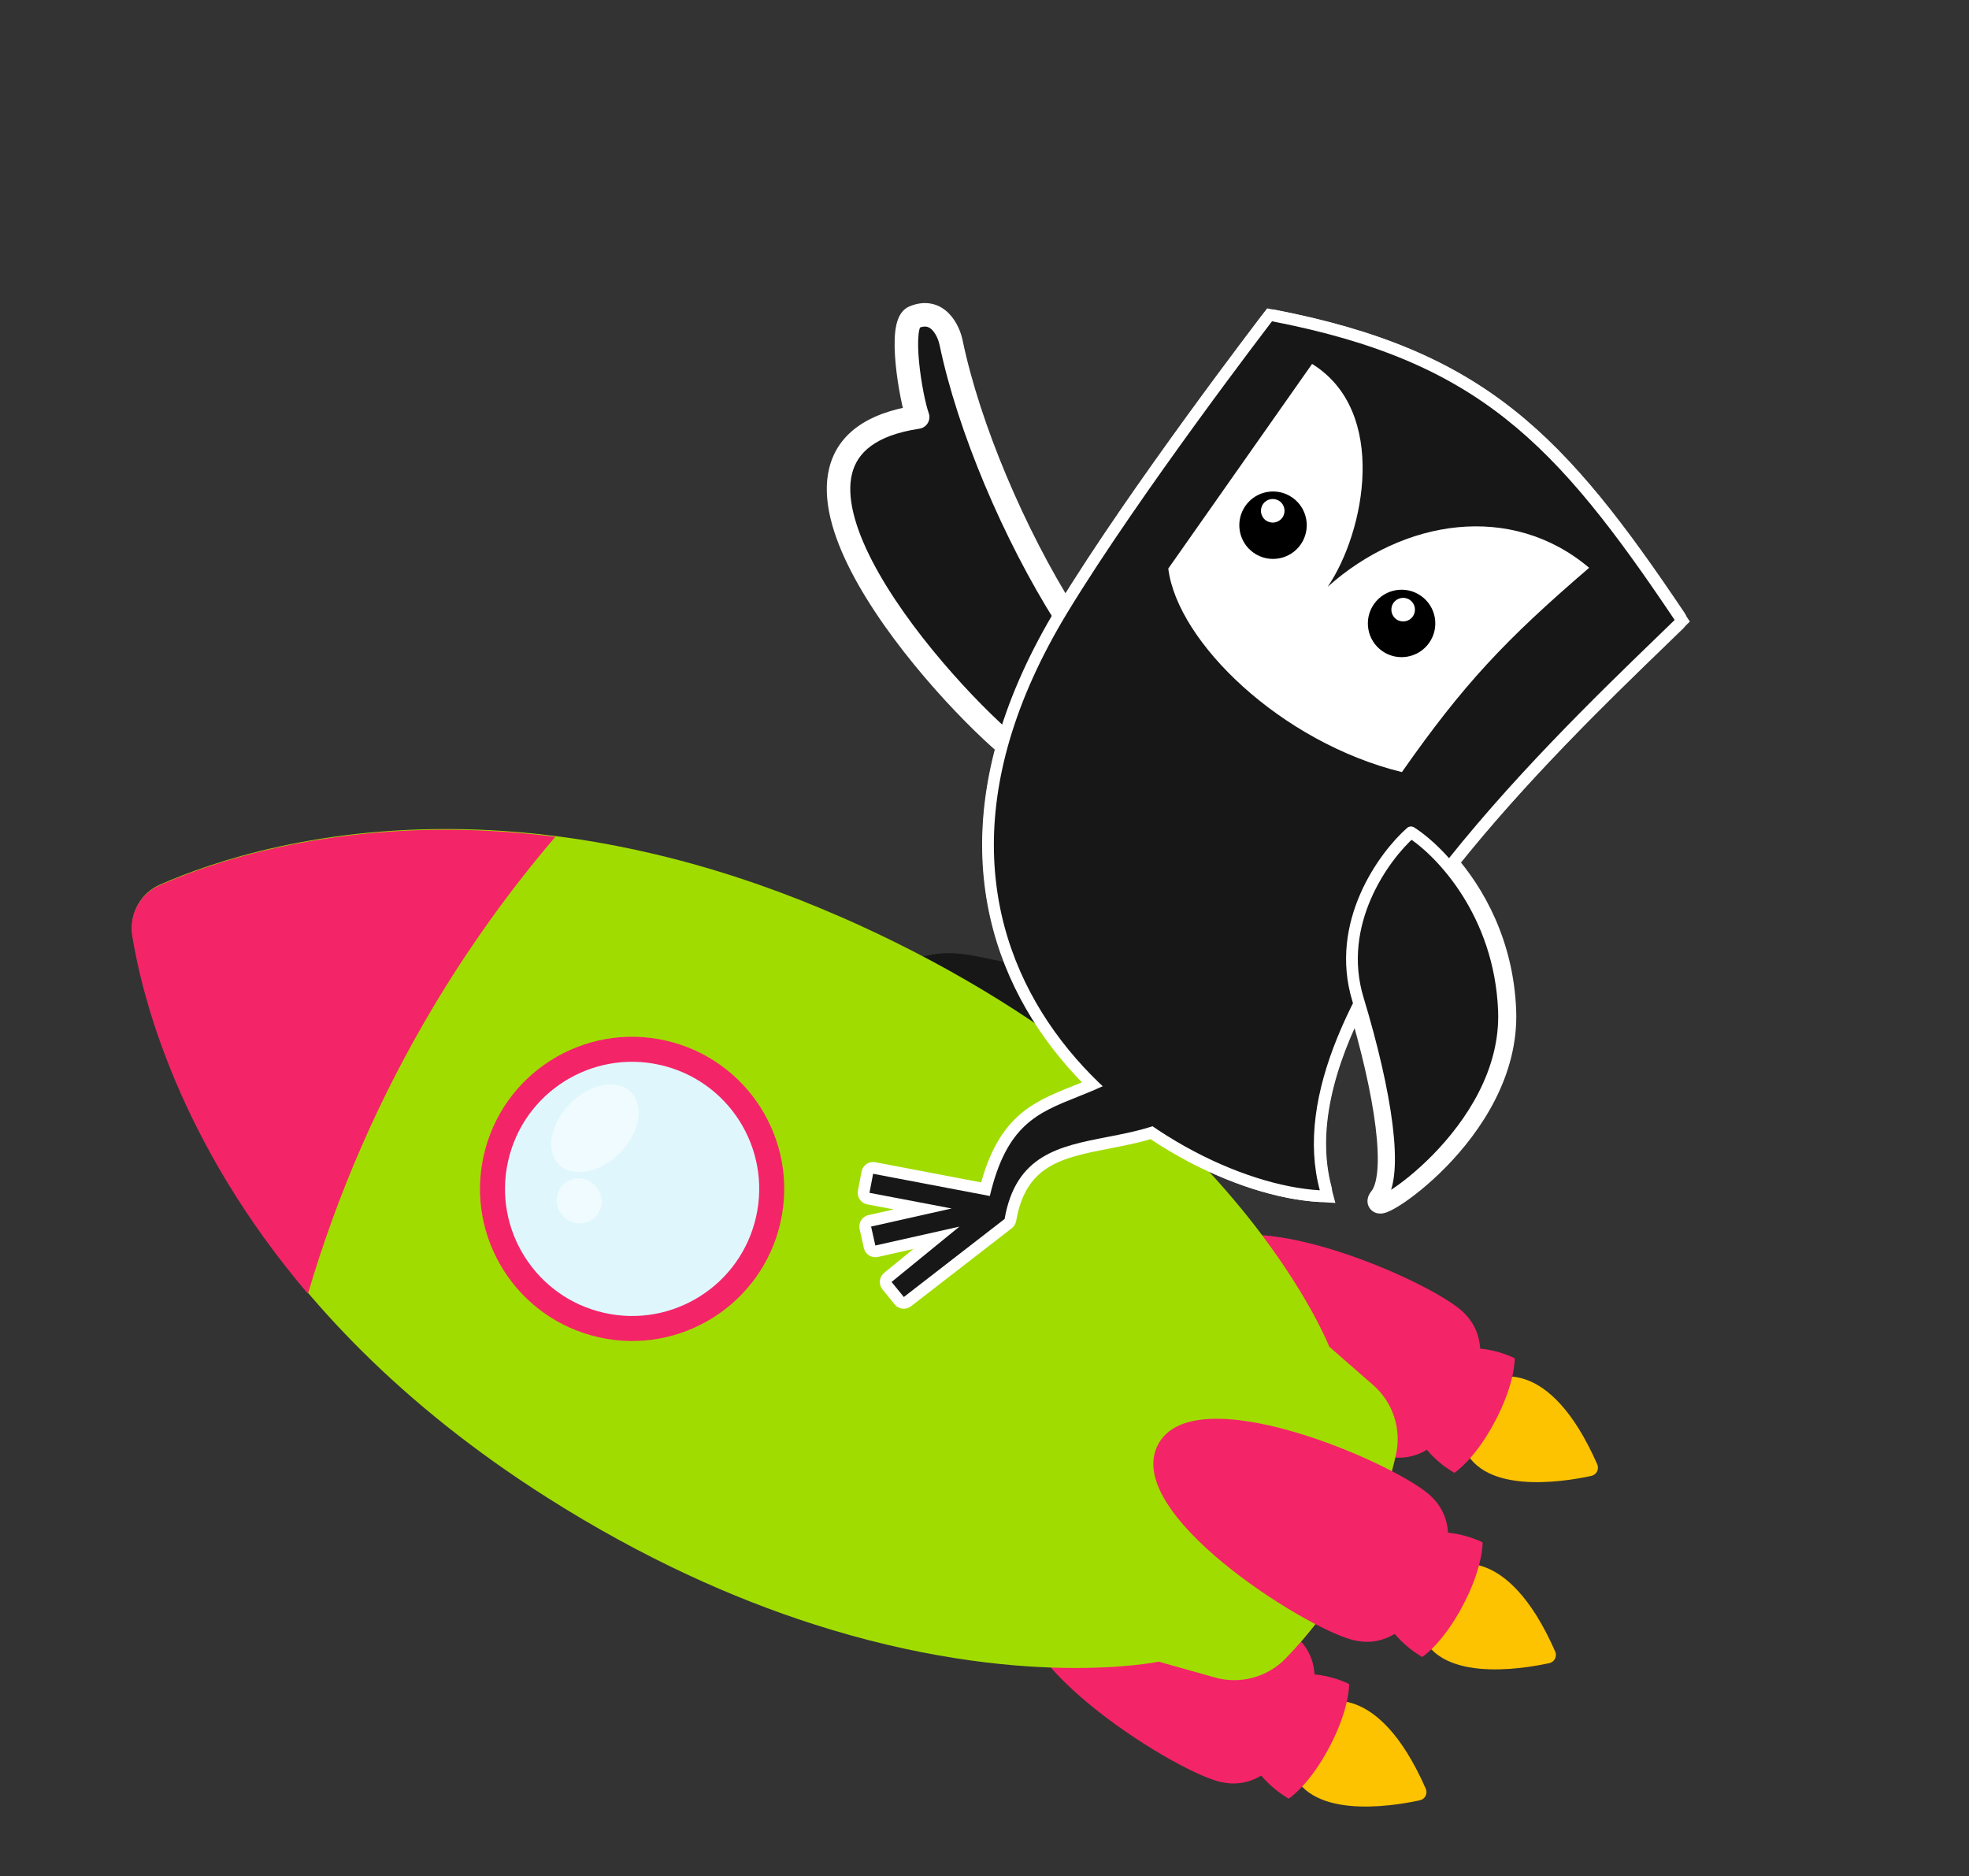
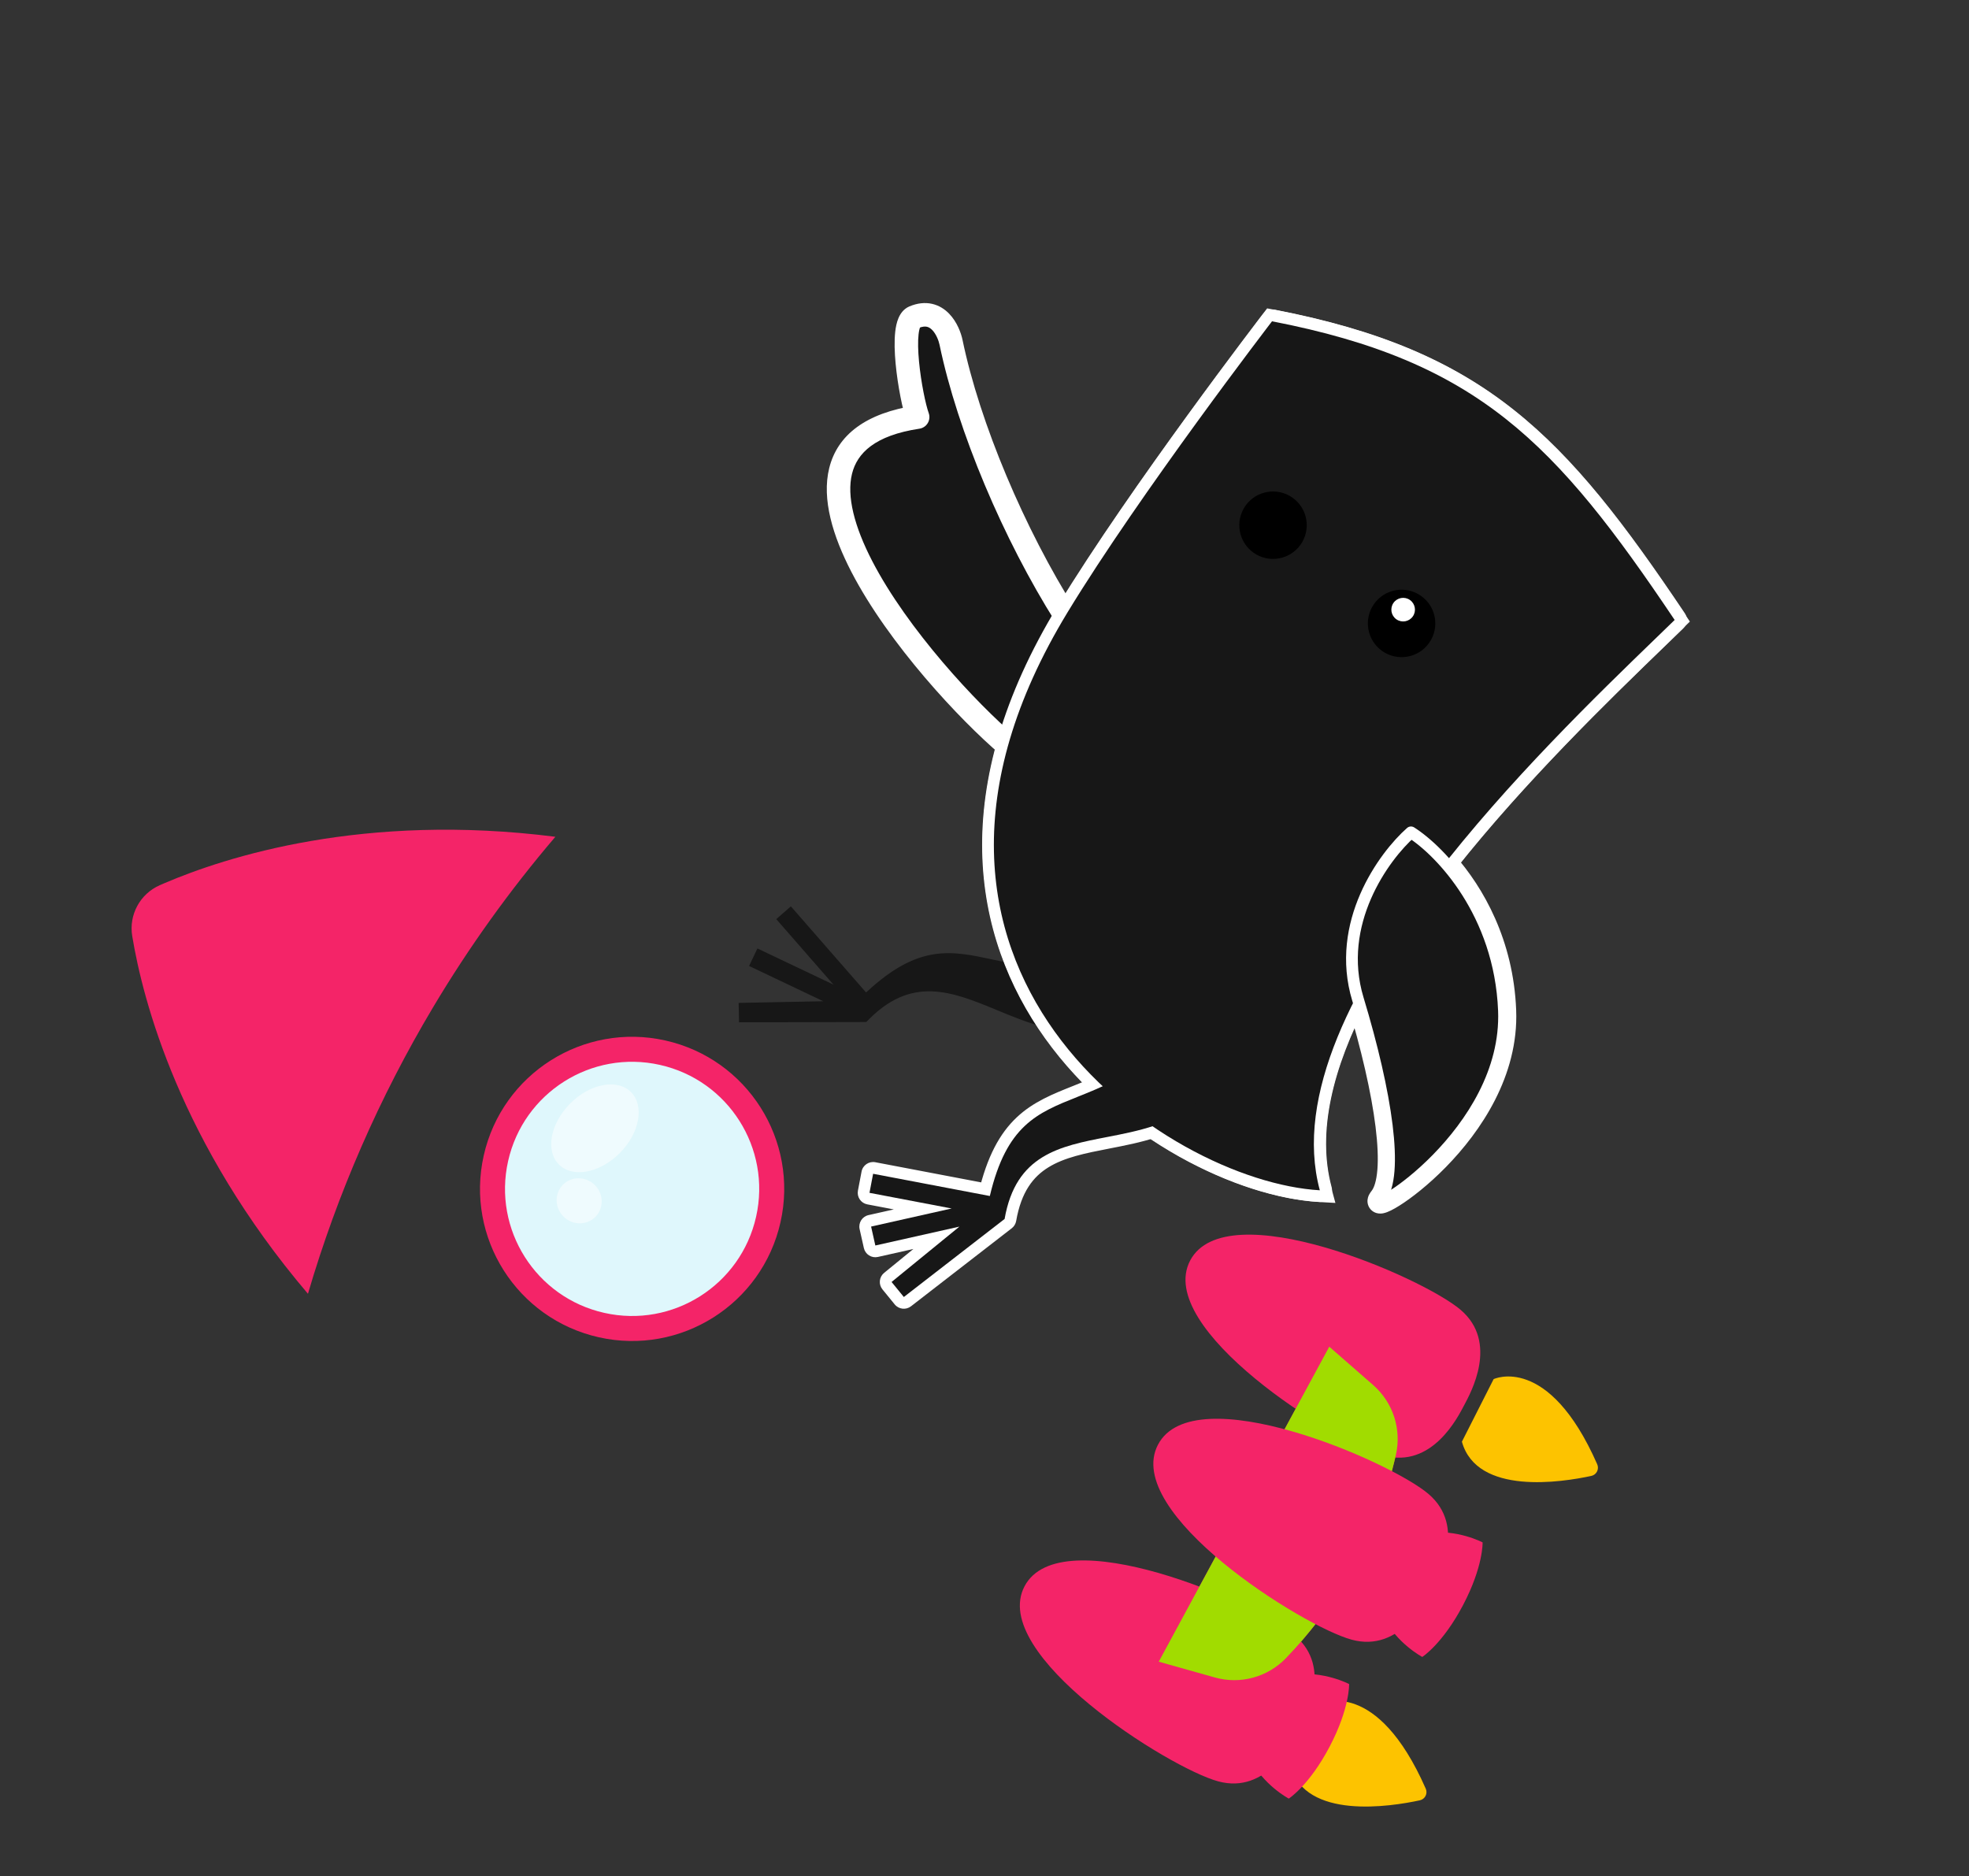
<svg xmlns="http://www.w3.org/2000/svg" width="636" height="606" viewBox="0 0 636 606" fill="none">
  <rect x="0" y="0" width="636" height="606" fill="#333333" stroke="none" />
  <path d="M362.068 223.148C338.794 197.786 314.725 147.632 307.037 110.6C306.292 107.01 301.091 106.36 297.713 107.782C294.337 109.206 293.095 112.754 293.233 116.415C293.441 121.862 293.802 127.959 296.258 134.746C231.931 140.097 303.761 223.666 327.939 242.903L362.068 223.148Z" fill="#171717" stroke="white" stroke-width="3.795" />
  <path d="M391.159 311.288C376.988 324.962 364.524 331.58 352.506 333.001C341.426 334.312 331.488 330.202 322.051 326.3C307.569 320.312 294.267 314.812 279.827 330.131L238.715 330.22L238.592 323.955L265.924 323.42L241.961 312.025L244.652 306.366L269.206 318.042L250.739 296.893L255.459 292.772L279.747 320.587C296.678 304.782 307.257 307.063 320.839 309.993C328.878 311.727 337.97 313.688 350.053 312.259C355.866 311.571 364.306 308.173 376.656 296.257L391.159 311.288Z" fill="#171717" />
  <path d="M427.068 550.266C427.068 550.266 444.732 541.868 460.529 577.78C461.221 579.351 460.302 581.166 458.623 581.531C449.188 583.576 421.679 587.927 416.819 570.476L427.068 550.266Z" fill="#FDC300" />
  <path d="M403.712 567.974C407.993 576.613 416.284 580.98 416.284 580.98C416.284 580.98 422.846 576.791 429.437 564.275C436.029 551.76 435.774 543.979 435.774 543.979C435.774 543.979 427.483 539.612 417.937 540.968" fill="#F42468" />
  <path d="M393.494 575.412C409.156 579.651 417.443 562.92 419.489 559.037C421.536 555.152 430.644 538.854 418.291 528.332C405.796 517.697 342.536 490.368 330.934 512.395C319.334 534.418 377.652 571.127 393.494 575.412Z" fill="#F42468" />
  <path d="M482.454 445.479C482.454 445.479 500.119 437.082 515.916 472.993C516.607 474.565 515.688 476.38 514.01 476.745C504.574 478.79 477.066 483.141 472.206 465.69L482.454 445.479Z" fill="#FDC300" />
-   <path d="M457.213 462.741C461.495 471.38 469.786 475.747 469.786 475.747C469.786 475.747 476.347 471.558 482.939 459.042C489.531 446.527 489.276 438.746 489.276 438.746C489.276 438.746 480.985 434.379 471.438 435.735" fill="#F42468" />
  <path d="M446.995 470.178C462.656 474.418 470.944 457.686 472.99 453.803C475.036 449.918 484.145 433.62 471.792 423.098C459.297 412.463 396.037 385.134 384.434 407.161C372.835 429.184 431.153 465.894 446.995 470.178Z" fill="#F42468" />
  <path d="M374.281 536.753L392.403 541.852C400.602 544.158 409.405 541.778 415.323 535.653C432.947 517.414 445.242 494.701 450.88 469.972C452.774 461.669 449.954 452.995 443.541 447.392L429.365 435.005L374.281 536.753Z" fill="#F42468" />
  <path d="M448.286 479.705C445.026 490.373 440.497 500.588 434.815 510.134C429.356 519.324 422.824 527.894 415.326 535.657C409.405 541.778 400.599 544.164 392.407 541.854L374.281 536.755L399.166 490.78L429.362 435.01L443.544 447.397C446.747 450.197 449.057 453.766 450.328 457.67C451.598 461.58 451.83 465.823 450.88 469.974C450.127 473.257 449.268 476.5 448.286 479.705Z" fill="#A1DC00" />
-   <path d="M42.837 302.126C45.551 318.651 53.724 351.523 78.065 388.932C98.073 419.674 129.013 453.494 176.846 483.811C207.871 503.474 236.862 516.309 262.568 524.578C329.616 546.161 374.285 536.746 374.285 536.746C375.068 536.062 375.85 535.363 376.61 534.658C391.356 521.247 403.45 505.392 412.47 487.926C417.41 478.364 421.414 468.325 424.436 457.931C424.522 457.643 424.599 457.36 424.675 457.074C426.73 449.857 428.294 442.496 429.361 435.01C429.361 435.01 423.563 420.117 407.491 398.756C404.864 395.252 401.958 391.594 398.756 387.79C394.96 383.281 390.743 378.566 386.083 373.742C385.644 373.283 385.201 372.83 384.754 372.368C378.758 366.221 372.044 359.883 364.538 353.478C362.466 351.72 360.334 349.94 358.142 348.169C337.158 331.164 310.554 313.887 277.101 298.638C275.015 297.693 272.934 296.76 270.856 295.877C262.042 292.029 253.414 288.663 244.982 285.723C233.29 281.635 221.985 278.37 211.103 275.813C193.975 271.777 177.901 269.474 162.982 268.445C160.036 268.242 157.136 268.087 154.276 267.986C104.075 266.091 68.189 278.46 51.688 285.742C45.341 288.536 41.709 295.279 42.837 302.126Z" fill="#A1DC00" />
  <path d="M179.389 270.296C164.647 287.56 151.439 305.991 139.875 325.39C122.613 354.336 109.015 385.411 99.47 417.914C58.044 369.23 46.111 323.011 42.706 302.345C41.583 295.498 45.232 288.755 51.579 285.949C52.06 285.735 52.562 285.515 53.079 285.297C73.037 276.748 117.574 262.421 179.389 270.296Z" fill="#F42468" />
-   <path d="M468.877 505.958C468.877 505.958 486.542 497.561 502.338 533.472C503.03 535.043 502.111 536.859 500.432 537.224C490.997 539.269 463.488 543.619 458.628 526.169L468.877 505.958Z" fill="#FDC300" />
  <path d="M446.829 522.213C451.11 530.852 459.401 535.219 459.401 535.219C459.401 535.219 465.963 531.03 472.555 518.514C479.147 505.998 478.891 498.217 478.891 498.217C478.891 498.217 470.6 493.85 461.054 495.206" fill="#F42468" />
  <path d="M436.609 529.65C452.271 533.889 460.558 517.158 462.604 513.275C464.651 509.39 473.759 493.092 461.406 482.57C448.911 471.935 385.651 444.606 374.049 466.633C362.446 488.66 420.769 525.366 436.609 529.65Z" fill="#F42468" />
  <circle cx="204.176" cy="384.032" r="45.087" transform="rotate(12.653 204.176 384.032)" fill="#DFF7FC" stroke="#F42468" stroke-width="8.078" />
  <ellipse opacity="0.5" cx="192.175" cy="364.463" rx="11.322" ry="16.503" transform="rotate(44.705 192.175 364.463)" fill="white" />
  <ellipse opacity="0.5" cx="187.072" cy="387.883" rx="7.378" ry="7.177" transform="rotate(44.705 187.072 387.883)" fill="white" />
  <mask id="path-19-outside-1_1_5373" maskUnits="userSpaceOnUse" x="196.25" y="63.813" width="366.622" height="410.06" fill="black">
    <rect fill="white" x="196.25" y="63.813" width="366.622" height="410.06" />
    <path fill-rule="evenodd" clip-rule="evenodd" d="M411.025 103.758C411.025 103.758 368.281 159.417 344.982 197.756C344.727 198.174 344.475 198.592 344.225 199.01C327.548 172.595 312.881 137.991 307.19 110.578C306.445 106.989 302.985 99.203 295.215 102.474C290.107 104.624 294.204 128.627 296.411 134.725C235.266 143.938 299.673 218.798 325.72 240.927C312.361 288.988 330.227 326.29 356.291 350.82C353.389 352.162 350.599 353.276 347.936 354.34C335.034 359.493 325.101 363.461 319.719 386.326L282.016 379.147L280.844 385.303L307.383 390.356L281.364 396.201L282.738 402.314L309.891 396.215L287.978 414.096L291.94 418.951L324.49 393.743C328.095 373.001 342.225 370.259 357.609 367.273C362.508 366.322 367.534 365.346 372.387 363.757C390.988 376.497 411.17 383.587 426.459 384.459C421.28 365.244 426.997 343.491 438.432 321.564C438.536 321.942 438.645 322.32 438.76 322.699C448.011 353.262 451.947 379.586 446.013 387.028C440.08 394.469 487.492 365.903 485.942 326.409C485.094 304.821 475.815 288.67 466.994 278.684C489.902 249.739 517.144 223.391 535.414 205.721C537.414 203.787 539.307 201.957 541.074 200.238C502.577 142.879 477.543 116.634 411.025 103.758Z" />
  </mask>
  <path fill-rule="evenodd" clip-rule="evenodd" d="M411.025 103.758C411.025 103.758 368.281 159.417 344.982 197.756C344.727 198.174 344.475 198.592 344.225 199.01C327.548 172.595 312.881 137.991 307.19 110.578C306.445 106.989 302.985 99.203 295.215 102.474C290.107 104.624 294.204 128.627 296.411 134.725C235.266 143.938 299.673 218.798 325.72 240.927C312.361 288.988 330.227 326.29 356.291 350.82C353.389 352.162 350.599 353.276 347.936 354.34C335.034 359.493 325.101 363.461 319.719 386.326L282.016 379.147L280.844 385.303L307.383 390.356L281.364 396.201L282.738 402.314L309.891 396.215L287.978 414.096L291.94 418.951L324.49 393.743C328.095 373.001 342.225 370.259 357.609 367.273C362.508 366.322 367.534 365.346 372.387 363.757C390.988 376.497 411.17 383.587 426.459 384.459C421.28 365.244 426.997 343.491 438.432 321.564C438.536 321.942 438.645 322.32 438.76 322.699C448.011 353.262 451.947 379.586 446.013 387.028C440.08 394.469 487.492 365.903 485.942 326.409C485.094 304.821 475.815 288.67 466.994 278.684C489.902 249.739 517.144 223.391 535.414 205.721C537.414 203.787 539.307 201.957 541.074 200.238C502.577 142.879 477.543 116.634 411.025 103.758Z" fill="#171717" />
  <path d="M344.982 197.756L348.224 199.726L348.224 199.726L344.982 197.756ZM411.025 103.758L411.746 100.033C410.335 99.76 408.891 100.307 408.016 101.447L411.025 103.758ZM344.225 199.01L341.017 201.035C341.72 202.15 342.952 202.82 344.27 202.804C345.588 202.788 346.803 202.09 347.48 200.959L344.225 199.01ZM307.19 110.578L303.475 111.349L303.475 111.35L307.19 110.578ZM295.215 102.474L293.743 98.977L293.743 98.977L295.215 102.474ZM296.411 134.725L296.976 138.477C298.1 138.307 299.089 137.643 299.671 136.666C300.252 135.689 300.365 134.503 299.979 133.434L296.411 134.725ZM325.72 240.927L329.376 241.943C329.772 240.518 329.304 238.993 328.177 238.035L325.72 240.927ZM356.291 350.82L357.883 354.264C359.027 353.736 359.834 352.673 360.036 351.429C360.238 350.185 359.809 348.921 358.891 348.057L356.291 350.82ZM347.936 354.34L346.529 350.816L346.529 350.816L347.936 354.34ZM319.719 386.326L319.009 390.053C321.005 390.433 322.946 389.173 323.412 387.195L319.719 386.326ZM282.016 379.147L282.726 375.42C280.667 375.028 278.681 376.379 278.289 378.438L282.016 379.147ZM280.844 385.303L277.117 384.593C276.928 385.582 277.141 386.604 277.707 387.437C278.272 388.269 279.146 388.842 280.134 389.03L280.844 385.303ZM307.383 390.356L308.214 394.058C309.969 393.664 311.206 392.092 311.177 390.294C311.147 388.496 309.859 386.965 308.093 386.629L307.383 390.356ZM281.364 396.201L280.533 392.499C278.488 392.958 277.203 394.988 277.662 397.032L281.364 396.201ZM282.738 402.314L279.036 403.146C279.256 404.128 279.858 404.982 280.708 405.52C281.558 406.058 282.588 406.237 283.569 406.016L282.738 402.314ZM309.891 396.215L312.29 399.155C313.654 398.042 314.073 396.138 313.303 394.555C312.534 392.973 310.777 392.127 309.06 392.513L309.891 396.215ZM287.978 414.096L285.58 411.157C284.8 411.793 284.305 412.713 284.203 413.714C284.102 414.715 284.402 415.715 285.039 416.495L287.978 414.096ZM291.94 418.951L289 421.35C290.301 422.944 292.636 423.211 294.263 421.951L291.94 418.951ZM324.49 393.743L326.814 396.743C327.562 396.163 328.067 395.325 328.229 394.392L324.49 393.743ZM357.609 367.273L358.332 370.998L357.609 367.273ZM372.387 363.757L374.531 360.627C373.558 359.96 372.329 359.784 371.207 360.151L372.387 363.757ZM426.459 384.459L426.242 388.247C427.459 388.316 428.635 387.797 429.403 386.851C430.172 385.905 430.439 384.648 430.122 383.471L426.459 384.459ZM438.432 321.564L442.091 320.559C441.678 319.055 440.386 317.957 438.835 317.791C437.284 317.626 435.789 318.426 435.068 319.809L438.432 321.564ZM438.76 322.699L442.391 321.6L442.391 321.6L438.76 322.699ZM485.942 326.409L489.733 326.26L485.942 326.409ZM466.994 278.684L464.019 276.329C462.879 277.769 462.934 279.819 464.15 281.195L466.994 278.684ZM535.414 205.721L532.777 202.994L532.777 202.994L535.414 205.721ZM541.074 200.238L543.719 202.959C545.033 201.681 545.246 199.646 544.225 198.124L541.074 200.238ZM348.224 199.726C359.788 180.697 376.222 157.302 389.81 138.611C396.594 129.277 402.653 121.138 407.016 115.333C409.196 112.431 410.953 110.113 412.163 108.521C412.768 107.725 413.237 107.111 413.554 106.697C413.712 106.489 413.833 106.332 413.914 106.227C413.954 106.174 413.984 106.134 414.005 106.108C414.015 106.095 414.022 106.085 414.027 106.078C414.03 106.075 414.032 106.073 414.033 106.071C414.033 106.07 414.034 106.07 414.034 106.07C414.034 106.069 414.034 106.069 411.025 103.758C408.016 101.447 408.016 101.447 408.015 101.448C408.015 101.448 408.014 101.449 408.014 101.45C408.012 101.452 408.01 101.455 408.008 101.458C408.002 101.465 407.994 101.476 407.984 101.489C407.963 101.517 407.931 101.557 407.89 101.611C407.808 101.719 407.685 101.879 407.525 102.088C407.204 102.508 406.732 103.127 406.123 103.928C404.905 105.53 403.14 107.86 400.949 110.774C396.569 116.604 390.485 124.776 383.671 134.149C370.062 152.871 353.474 176.475 341.739 195.785L348.224 199.726ZM347.48 200.959C347.726 200.549 347.974 200.138 348.224 199.726L341.739 195.785C341.48 196.211 341.224 196.636 340.969 197.061L347.48 200.959ZM303.475 111.35C309.272 139.275 324.137 174.299 341.017 201.035L347.433 196.984C330.96 170.891 316.489 136.708 310.905 109.807L303.475 111.35ZM296.687 105.971C298.016 105.411 298.877 105.432 299.415 105.555C299.976 105.683 300.54 106.005 301.115 106.597C302.367 107.886 303.188 109.966 303.475 111.349L310.905 109.807C310.447 107.601 309.165 103.993 306.558 101.31C305.204 99.915 303.399 98.68 301.103 98.156C298.783 97.627 296.298 97.901 293.743 98.977L296.687 105.971ZM299.979 133.434C299.027 130.804 297.494 123.629 296.848 116.763C296.526 113.349 296.45 110.256 296.707 107.989C296.836 106.844 297.03 106.112 297.2 105.714C297.387 105.274 297.34 105.696 296.687 105.971L293.743 98.977C291.813 99.789 290.776 101.431 290.219 102.739C289.643 104.089 289.336 105.633 289.166 107.136C288.824 110.165 288.952 113.857 289.292 117.474C289.97 124.672 291.588 132.548 292.843 136.016L299.979 133.434ZM328.177 238.035C315.388 227.17 293.154 203.294 281.738 181.238C275.969 170.092 273.412 160.256 275.214 153.009C276.857 146.404 282.533 140.653 296.976 138.477L295.845 130.973C279.716 133.403 270.514 140.465 267.85 151.178C265.345 161.251 269.053 173.24 274.999 184.726C287.012 207.936 310.005 232.554 323.263 243.819L328.177 238.035ZM358.891 348.057C333.65 324.301 316.464 288.396 329.376 241.943L322.064 239.911C308.259 289.579 326.804 328.279 353.691 353.583L358.891 348.057ZM349.344 357.863C351.997 356.804 354.876 355.654 357.883 354.264L354.699 347.376C351.901 348.669 349.202 349.748 346.529 350.816L349.344 357.863ZM323.412 387.195C325.995 376.224 329.55 370.278 333.61 366.452C337.769 362.533 342.781 360.485 349.344 357.863L346.529 350.816C340.19 353.348 333.785 355.86 328.406 360.93C322.928 366.092 318.825 373.563 316.025 385.457L323.412 387.195ZM281.306 382.875L319.009 390.053L320.428 382.599L282.726 375.42L281.306 382.875ZM284.571 386.013L285.743 379.857L278.289 378.438L277.117 384.593L284.571 386.013ZM308.093 386.629L281.554 381.576L280.134 389.03L306.673 394.083L308.093 386.629ZM282.196 399.903L308.214 394.058L306.551 386.654L280.533 392.499L282.196 399.903ZM286.44 401.483L285.066 395.369L277.662 397.032L279.036 403.146L286.44 401.483ZM309.06 392.513L281.906 398.612L283.569 406.016L310.723 399.917L309.06 392.513ZM290.377 417.036L312.29 399.155L307.493 393.275L285.58 411.157L290.377 417.036ZM294.88 416.552L290.918 411.697L285.039 416.495L289 421.35L294.88 416.552ZM322.167 390.743L289.617 415.951L294.263 421.951L326.814 396.743L322.167 390.743ZM356.886 363.548C349.365 365.008 341.246 366.536 334.637 370.622C327.703 374.909 322.718 381.782 320.752 393.093L328.229 394.392C329.867 384.963 333.75 380.093 338.628 377.077C343.831 373.86 350.469 372.524 358.332 370.998L356.886 363.548ZM371.207 360.151C366.615 361.655 361.823 362.59 356.886 363.548L358.332 370.998C363.193 370.054 368.452 369.038 373.568 367.363L371.207 360.151ZM426.675 380.671C412.223 379.846 392.696 373.068 374.531 360.627L370.243 366.887C389.281 379.927 410.118 387.327 426.242 388.247L426.675 380.671ZM435.068 319.809C423.467 342.055 417.249 364.867 422.795 385.446L430.122 383.471C425.312 365.622 430.527 344.928 441.796 323.318L435.068 319.809ZM442.391 321.6C442.286 321.252 442.186 320.905 442.091 320.559L434.773 322.569C434.886 322.978 435.004 323.388 435.128 323.798L442.391 321.6ZM448.98 389.393C451.184 386.629 452.128 382.65 452.466 378.439C452.815 374.095 452.563 368.873 451.847 363.069C450.412 351.445 447.052 336.998 442.391 321.6L435.128 323.798C439.719 338.963 442.953 352.959 444.315 363.998C444.998 369.526 445.195 374.191 444.902 377.831C444.599 381.603 443.81 383.705 443.047 384.662L448.98 389.393ZM482.15 326.558C482.865 344.762 472.255 360.808 461.623 371.664C456.353 377.046 451.261 380.959 447.952 383.035C447.129 383.55 446.456 383.928 445.946 384.18C445.368 384.466 445.205 384.487 445.34 384.46C445.344 384.459 445.928 384.319 446.715 384.545C447.172 384.677 447.812 384.967 448.367 385.582C448.944 386.22 449.203 386.959 449.272 387.591C449.388 388.641 448.989 389.347 448.98 389.364C448.907 389.506 448.875 389.524 448.98 389.393L443.047 384.662C442.781 384.996 442.483 385.409 442.241 385.877C442.063 386.22 441.593 387.183 441.73 388.423C441.81 389.15 442.102 389.967 442.735 390.667C443.346 391.344 444.063 391.679 444.619 391.839C445.604 392.121 446.472 391.973 446.838 391.899C447.698 391.726 448.578 391.344 449.31 390.982C450.109 390.587 451.012 390.073 451.983 389.464C455.846 387.042 461.398 382.74 467.045 376.974C478.248 365.534 490.569 347.55 489.733 326.26L482.15 326.558ZM464.15 281.195C472.522 290.674 481.344 306.02 482.15 326.558L489.733 326.26C488.844 303.621 479.108 286.667 469.838 276.172L464.15 281.195ZM532.777 202.994C514.525 220.646 487.106 247.158 464.019 276.329L469.969 281.038C492.699 252.319 519.764 226.136 538.052 208.448L532.777 202.994ZM538.429 197.518C536.666 199.232 534.777 201.059 532.777 202.994L538.052 208.448C540.051 206.515 541.947 204.681 543.719 202.959L538.429 197.518ZM410.304 107.483C443.145 113.84 465.419 123.428 484.203 138.293C503.087 153.237 518.693 173.7 537.924 202.353L544.225 198.124C524.958 169.417 508.798 148.079 488.912 132.342C468.926 116.526 445.424 106.552 411.746 100.033L410.304 107.483Z" fill="white" mask="url(#path-19-outside-1_1_5373)" />
  <path d="M411.237 101.919L410.086 101.696L409.372 102.626L410.876 103.781C409.372 102.626 409.372 102.626 409.371 102.627L409.37 102.629L409.364 102.637L409.34 102.667L409.247 102.788C409.165 102.895 409.043 103.055 408.883 103.264C408.564 103.682 408.092 104.3 407.484 105.1C406.268 106.699 404.505 109.026 402.317 111.937C397.941 117.761 391.864 125.924 385.057 135.288C371.453 154.002 354.904 177.554 343.211 196.794C325.57 225.822 318.674 252.054 319.154 275.156C319.633 298.261 327.487 318.101 339.129 334.339C362.342 366.72 400.72 384.922 426.202 386.376L428.825 386.526L428.141 383.988C424.175 369.272 426.801 352.85 433.763 335.77C440.721 318.701 451.94 301.149 464.9 284.284C488.382 253.73 517.382 225.681 536.586 207.107C538.585 205.173 540.478 203.342 542.248 201.622L543.383 200.519L542.501 199.204C523.243 170.511 507.222 149.392 487.586 133.853C467.9 118.274 444.705 108.398 411.237 101.919Z" fill="#171717" stroke="white" stroke-width="3.794" />
-   <path d="M513.307 183.407C486.168 206.715 472.712 221.009 452.82 249.403C413.704 239.785 380.307 207.386 377.364 183.659L423.814 117.549C448.512 132.85 440.932 171.766 428.859 189.537C453.307 167.664 488.205 162.187 513.307 183.407Z" fill="white" />
  <path d="M420.109 175.911C416.651 180.833 409.857 182.02 404.935 178.561C400.013 175.103 398.827 168.31 402.285 163.388C405.743 158.466 412.537 157.279 417.459 160.737C422.381 164.195 423.567 170.989 420.109 175.911Z" fill="black" />
-   <path d="M414.221 167.187C413.011 168.91 410.633 169.325 408.91 168.115C407.188 166.905 406.772 164.527 407.983 162.804C409.193 161.081 411.571 160.666 413.294 161.876C415.016 163.087 415.432 165.465 414.221 167.187Z" fill="white" />
  <path d="M461.633 207.641C458.174 212.563 451.381 213.75 446.459 210.291C441.537 206.833 440.35 200.04 443.808 195.118C447.267 190.196 454.06 189.009 458.982 192.467C463.904 195.926 465.091 202.719 461.633 207.641Z" fill="black" />
  <path d="M456.348 199.118C455.137 200.841 452.76 201.256 451.037 200.046C449.314 198.835 448.899 196.457 450.109 194.735C451.32 193.012 453.697 192.597 455.42 193.807C457.143 195.017 457.558 197.395 456.348 199.118Z" fill="white" />
  <path d="M309.896 396.217L282.742 402.317L281.369 396.203L307.388 390.359L280.849 385.305L282.021 379.15L319.723 386.329C325.106 363.463 335.039 359.496 347.941 354.342C355.468 351.336 364.005 347.926 373.238 340.125L386.718 356.08C378.195 363.281 367.638 365.33 357.613 367.276C342.23 370.261 328.1 373.004 324.495 393.745L291.945 418.954L287.983 414.099L309.896 396.217Z" fill="#171717" />
  <path d="M438.608 322.721C431.207 298.271 446.956 276.629 455.755 268.864C465.25 274.888 484.549 294.836 485.79 326.431C487.341 365.925 439.928 394.491 445.862 387.05C451.795 379.608 447.859 353.284 438.608 322.721Z" fill="#171717" stroke="white" stroke-width="3.794" stroke-linejoin="round" />
</svg>